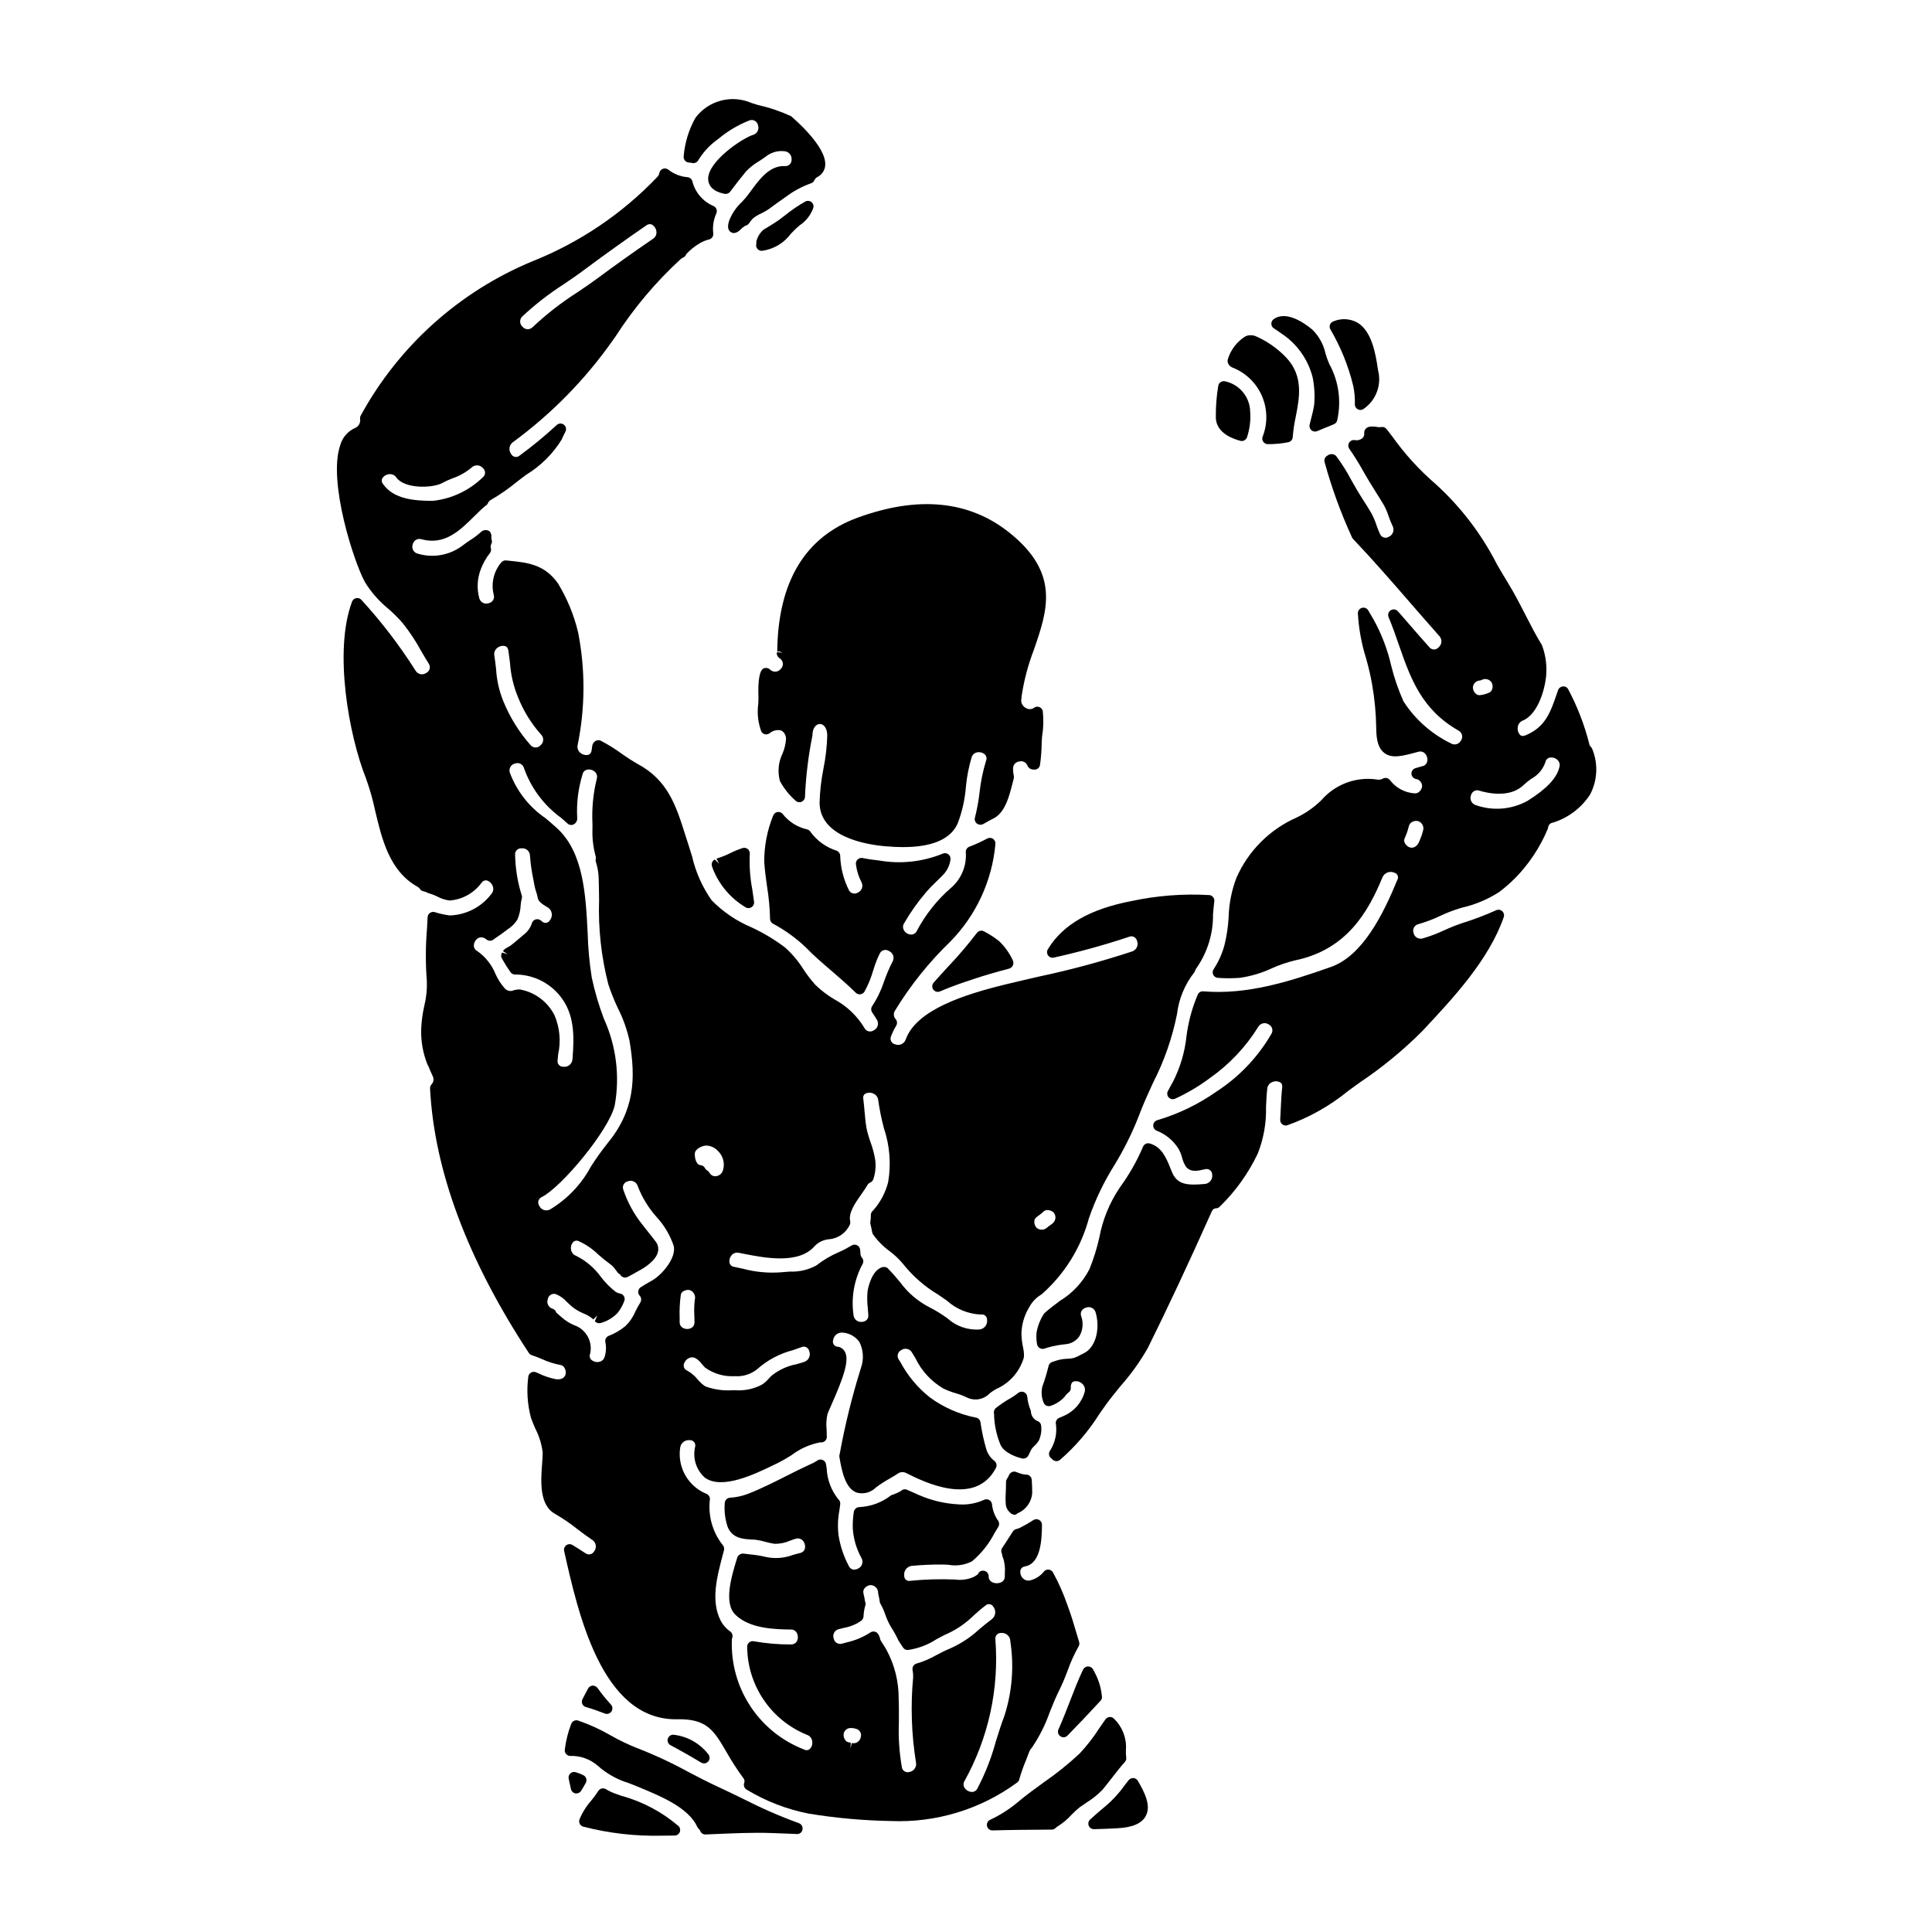
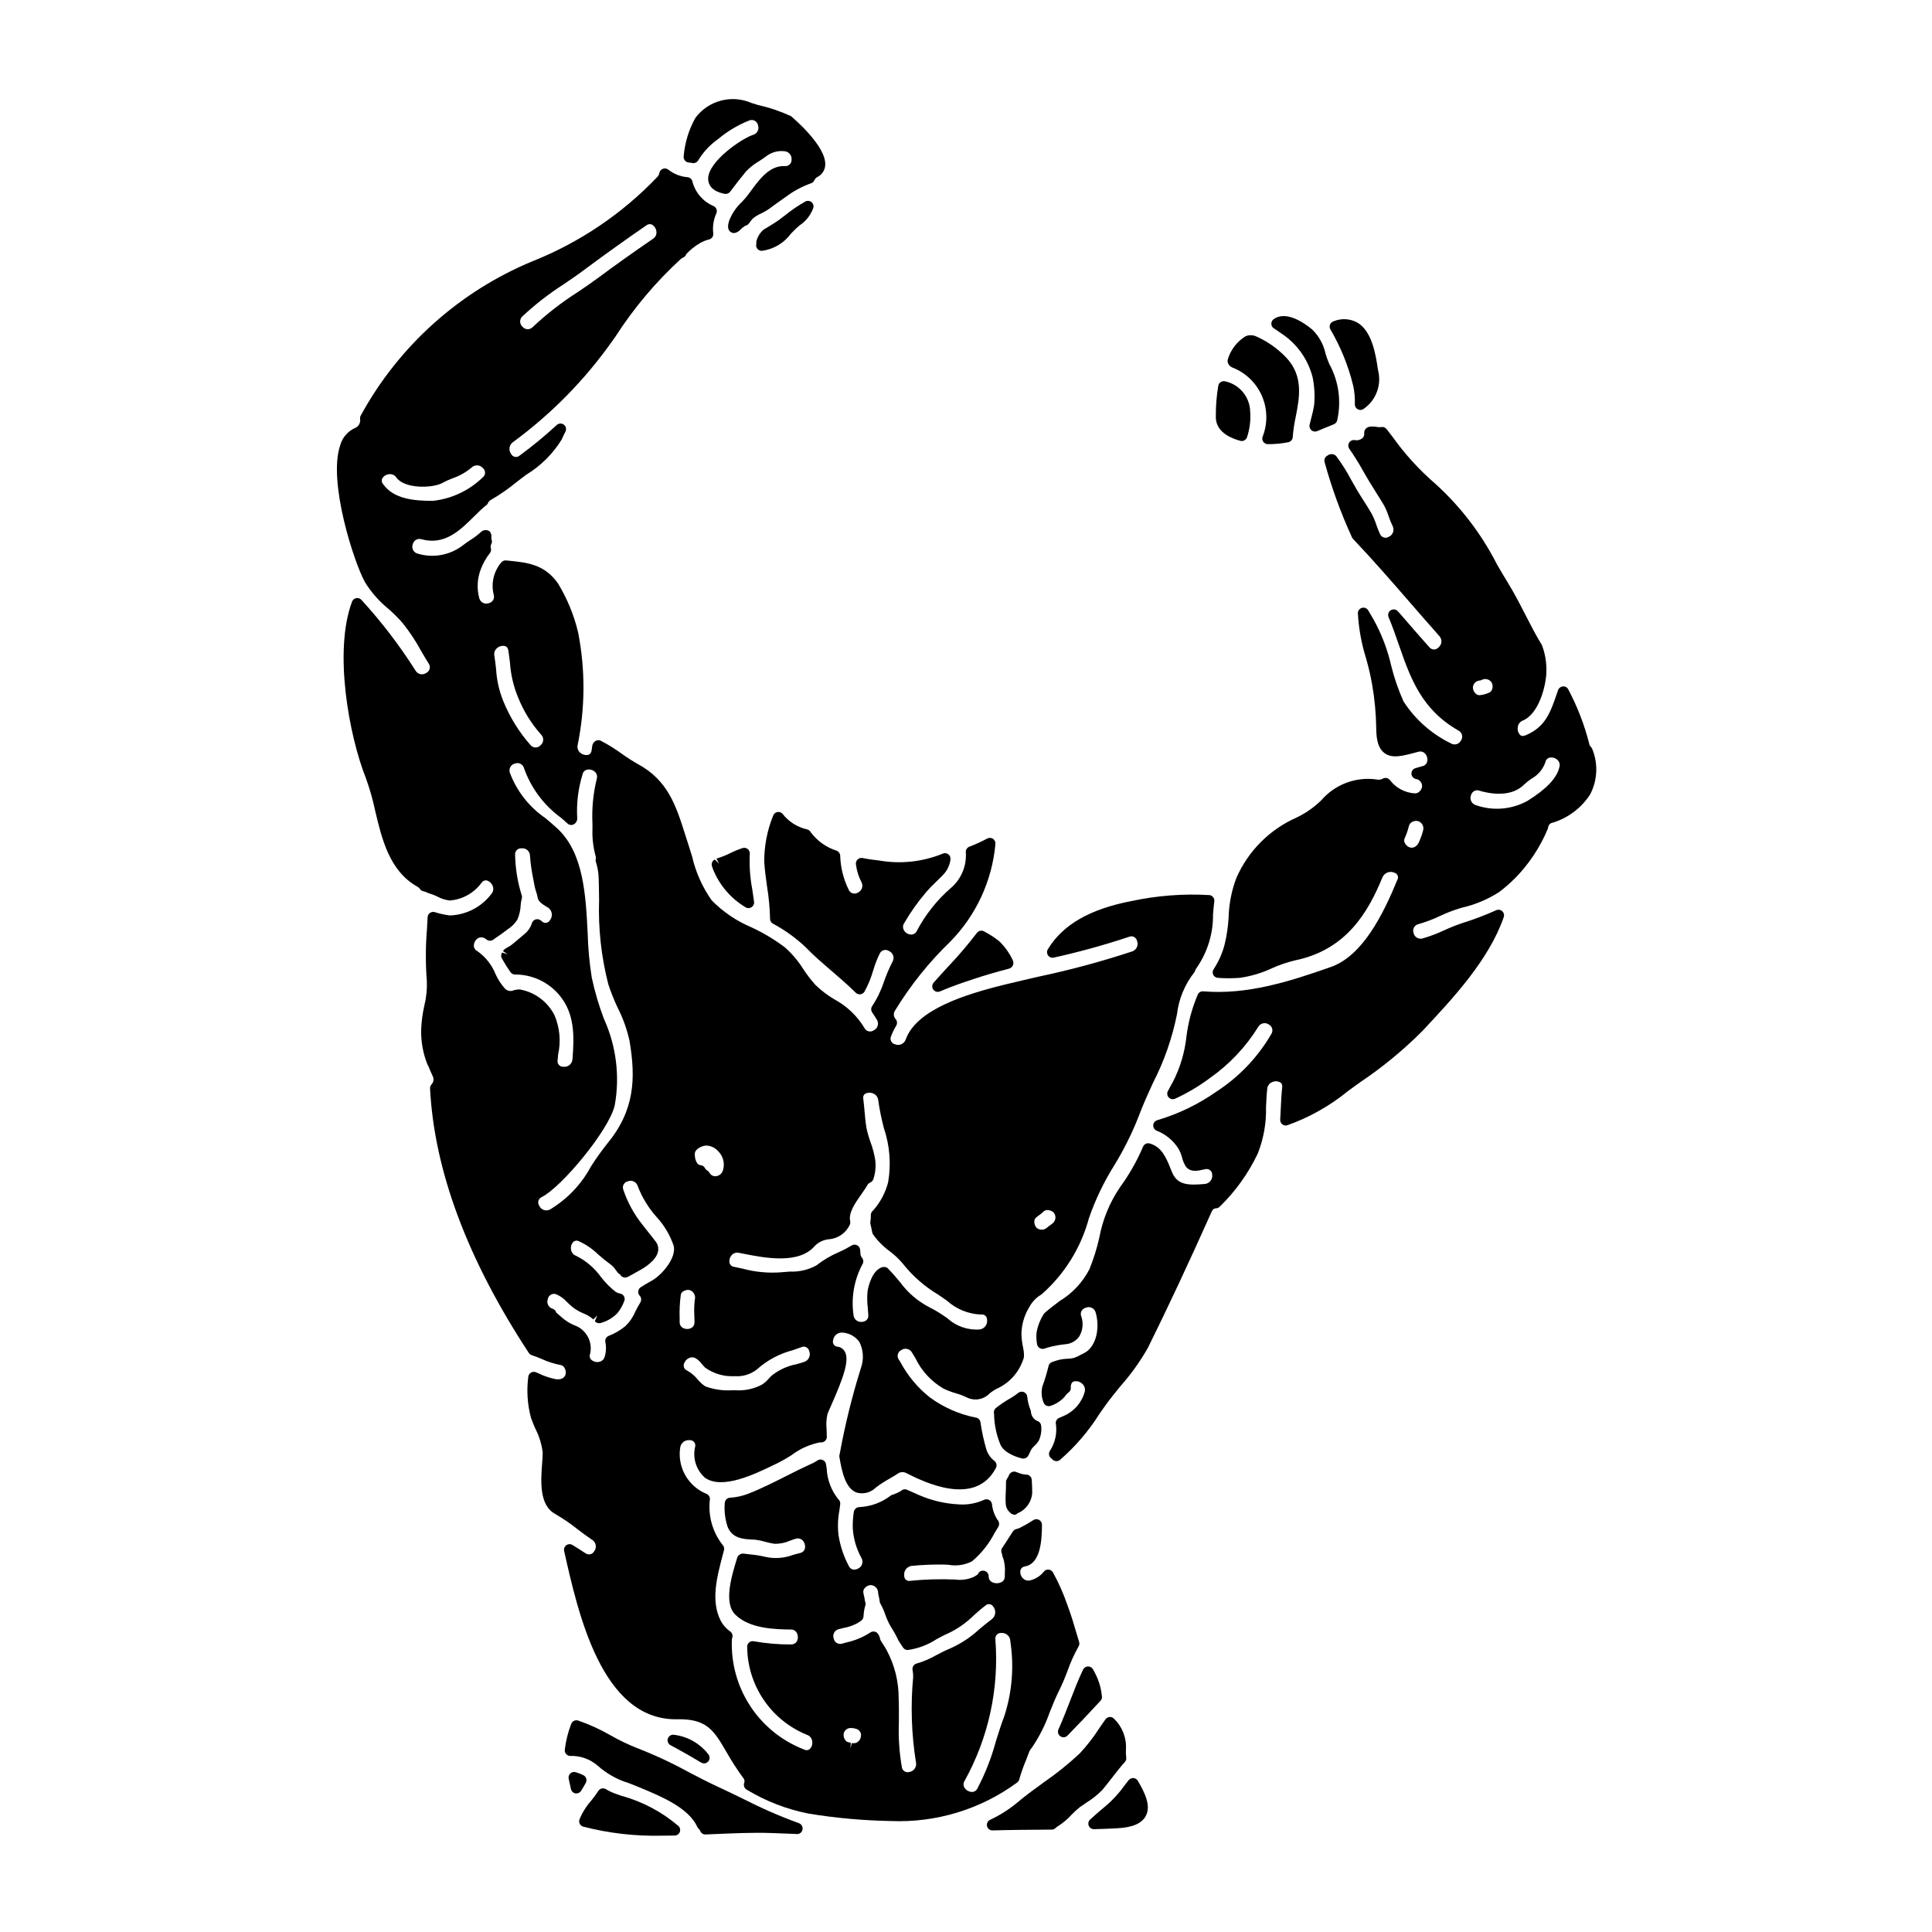
<svg xmlns="http://www.w3.org/2000/svg" fill="#000000" width="800px" height="800px" version="1.1" viewBox="144 144 512 512">
  <g>
-     <path d="m349.98 316.68h0.699l0.703 0.27-1.496-0.105h0.004c-0.121 0.57 0.109 1.16 0.59 1.5 0.145 0.094 0.285 0.199 0.414 0.32 0.371 0.348 0.582 0.84 0.57 1.352-0.008 0.512-0.234 0.996-0.621 1.328-0.34 0.398-0.828 0.633-1.352 0.652-0.523 0.023-1.031-0.176-1.402-0.539-0.449-0.441-1.113-0.57-1.695-0.332-1.094 0.477-1.574 3.094-1.395 7.777 0 0.395 0 0.957-0.047 1.609-0.352 2.484-0.07 5.016 0.812 7.359 0.219 0.395 0.605 0.664 1.051 0.734 0.445 0.066 0.898-0.066 1.23-0.371 0.691-0.543 1.559-0.809 2.434-0.75 1.062 0.023 1.781 1.18 1.836 2.231h-0.004c-0.082 1.379-0.398 2.731-0.941 4.004-1.098 2.25-1.34 4.824-0.688 7.246 1.051 1.965 2.449 3.727 4.125 5.195 0.418 0.418 1.047 0.547 1.598 0.324 0.547-0.223 0.91-0.75 0.922-1.34 0.23-5.434 0.891-10.844 1.969-16.176 0-4.137 3.938-4.152 3.938 0h-0.004c-0.09 2.945-0.426 5.875-1.012 8.758-0.59 2.949-0.934 5.941-1.02 8.945 0 9.055 12.137 11.129 17.367 11.59 1.668 0.152 3.242 0.227 4.723 0.227 7.809 0 12.695-2.117 14.531-6.32h-0.004c1.172-3.09 1.898-6.332 2.156-9.629 0.242-2.652 0.754-5.273 1.516-7.824 0.191-0.688 0.758-1.207 1.457-1.336 0.781-0.16 1.594 0.082 2.152 0.648 0.367 0.441 0.453 1.055 0.215 1.574-0.844 2.777-1.422 5.625-1.734 8.508-0.258 2.231-0.664 4.441-1.223 6.621-0.145 0.578 0.082 1.188 0.566 1.539 0.504 0.355 1.172 0.387 1.707 0.078 0.852-0.492 1.691-0.984 2.453-1.34 3.238-1.473 4.379-5.996 5.211-9.297l0.363-1.387h-0.004c0.059-0.219 0.066-0.449 0.027-0.672-0.148-0.656-0.219-1.328-0.211-2 0-0.984 0.758-1.801 1.738-1.875 0.871-0.191 1.75 0.273 2.078 1.102 0.254 0.645 0.883 1.062 1.574 1.055 0.395 0.082 0.805 0 1.133-0.23 0.332-0.227 0.555-0.578 0.621-0.973 0.262-1.848 0.41-3.703 0.441-5.566 0.023-0.668 0.043-1.262 0.105-1.969h0.004c0.371-2.238 0.434-4.512 0.184-6.766-0.113-0.512-0.488-0.922-0.984-1.082-0.496-0.164-1.039-0.051-1.434 0.293-0.645 0.398-1.461 0.383-2.094-0.035-0.801-0.426-1.273-1.285-1.203-2.188 0.051-0.164 0.082-0.332 0.086-0.504v-0.254c0.633-4.297 1.742-8.508 3.309-12.559 3.578-10.387 6.961-20.199-6.582-30.988-10.629-8.465-24.141-9.785-40.184-3.918-13.941 5.106-21.098 17.043-21.281 35.484z" />
    <path d="m324.17 607.84c1.781 0.98 3.684 2.078 5.641 3.262 0.23 0.141 0.492 0.215 0.762 0.215 0.574 0 1.102-0.332 1.344-0.852 0.242-0.52 0.16-1.137-0.215-1.574-2.223-2.875-5.508-4.734-9.117-5.156-0.715-0.094-1.391 0.34-1.602 1.027-0.215 0.684 0.098 1.426 0.738 1.75 0.547 0.281 1.082 0.574 1.594 0.859z" />
    <path d="m472.68 260.82c0.762 0.215 1.555-0.211 1.797-0.965 0.73-2.207 1.016-4.543 0.832-6.863-0.129-3.891-2.914-7.18-6.731-7.953-0.383-0.074-0.781 0.012-1.105 0.234-0.324 0.223-0.547 0.57-0.617 0.957-0.465 2.746-0.68 5.531-0.648 8.316 0 2.051 1.121 4.801 6.473 6.273z" />
    <path d="m404.78 390.82c-0.648-0.355-1.461-0.176-1.902 0.422-2.414 3.152-4.996 6.176-7.734 9.051-1.246 1.363-2.496 2.723-3.711 4.106-0.465 0.52-0.5 1.289-0.094 1.852 0.41 0.559 1.156 0.758 1.789 0.477 3.07-1.336 6.348-2.43 8.984-3.305 2.719-0.906 5.621-1.758 9.402-2.754l0.004-0.004c0.434-0.148 0.777-0.48 0.941-0.91 0.164-0.445 0.133-0.941-0.094-1.355-0.891-1.887-2.121-3.594-3.633-5.027-1.234-0.973-2.559-1.828-3.953-2.551z" />
    <path d="m502.6 246.17c0.355 1.621 0.508 3.281 0.453 4.941-0.02 0.59 0.312 1.137 0.848 1.387 0.535 0.254 1.168 0.16 1.609-0.23 3.219-2.305 4.684-6.356 3.68-10.184-0.555-3.805-1.492-10.184-5.418-12.562h-0.004c-1.965-1.105-4.332-1.234-6.41-0.355-0.414 0.148-0.742 0.469-0.895 0.883-0.152 0.41-0.113 0.871 0.109 1.25 2.723 4.637 4.754 9.645 6.027 14.871z" />
    <path d="m470.56 241.38c3.519 1.359 6.348 4.074 7.856 7.535 1.508 3.465 1.566 7.383 0.164 10.887-0.137 0.449-0.051 0.934 0.227 1.305 0.281 0.375 0.719 0.598 1.184 0.598 1.828 0.016 3.648-0.156 5.438-0.516 0.656-0.141 1.133-0.707 1.16-1.379 0.148-1.84 0.418-3.668 0.816-5.469 0.973-5 2.074-10.668-2.535-15.574-2.246-2.359-4.934-4.258-7.906-5.59-0.91-0.43-1.957-0.457-2.883-0.066-2.285 1.41-3.969 3.617-4.723 6.199-0.078 0.402-0.008 0.824 0.199 1.18 0.219 0.406 0.574 0.723 1.004 0.891z" />
-     <path d="m299.27 596.38c1.508 0.434 3.148 0.996 5.019 1.723h-0.004c0.172 0.07 0.352 0.102 0.535 0.102 0.586 0 1.117-0.344 1.352-0.879 0.238-0.535 0.137-1.16-0.262-1.59-1.281-1.395-2.469-2.867-3.562-4.41-0.312-0.398-0.793-0.629-1.297-0.621-0.512 0.031-0.973 0.332-1.211 0.785l-0.312 0.586c-0.395 0.723-0.789 1.473-1.18 2.238v0.004c-0.195 0.391-0.203 0.852-0.027 1.25 0.176 0.402 0.523 0.703 0.945 0.824z" />
    <path d="m326.65 187.08c0.289 0.02 0.582 0.062 0.863 0.133 0.59 0.094 1.18-0.172 1.496-0.68 1.254-2.074 2.891-3.887 4.832-5.34l0.582-0.434c2.457-2.047 5.227-3.688 8.203-4.856 0.457-0.172 0.973-0.133 1.402 0.105s0.734 0.652 0.832 1.133c0.195 0.508 0.176 1.07-0.059 1.562-0.234 0.488-0.66 0.859-1.18 1.023-2.898 0.867-12.184 7.152-11.949 11.809 0.062 1.375 0.879 3.148 4.363 3.832l0.004 0.004c0.555 0.102 1.121-0.117 1.465-0.57 1.395-1.867 2.848-3.731 4.293-5.481v0.004c0.988-1.008 2.106-1.875 3.324-2.582 0.715-0.469 1.414-0.93 2.012-1.387 1.355-1.016 3.043-1.473 4.723-1.281 0.566 0.035 1.094 0.301 1.457 0.734 0.359 0.434 0.527 1 0.461 1.562 0.012 0.457-0.172 0.898-0.508 1.211-0.332 0.316-0.781 0.473-1.238 0.434-4.137-0.234-6.93 3.723-9.055 6.621-0.512 0.691-0.988 1.34-1.422 1.852-0.277 0.316-0.582 0.645-0.902 0.988h0.004c-1.566 1.438-2.766 3.231-3.496 5.231-0.207 0.875-0.527 2.191 0.578 2.844v-0.004c0.238 0.145 0.512 0.223 0.789 0.227 0.664-0.09 1.273-0.426 1.711-0.938 0.328-0.324 0.688-0.621 1.066-0.883 0.145-0.09 0.297-0.164 0.461-0.215 0.305-0.102 0.566-0.301 0.746-0.562 0.301-0.438 0.629-0.848 0.891-1.152v-0.004c0.668-0.59 1.43-1.066 2.25-1.414 0.703-0.332 1.379-0.715 2.023-1.148l0.906-0.66c1-0.727 1.992-1.457 3.012-2.16l0.484-0.332c2.07-1.59 4.375-2.844 6.832-3.723 0.434-0.133 0.785-0.453 0.953-0.875 0.164-0.348 0.441-0.633 0.785-0.809 1.172-0.594 1.949-1.758 2.051-3.066 0.445-5.152-8.992-12.988-9.098-13.066h0.004c-2.793-1.281-5.715-2.266-8.711-2.938-0.836-0.254-1.445-0.445-1.629-0.508l-0.121-0.039c-5.273-2.285-11.43-0.645-14.859 3.969-1.738 3.121-2.793 6.574-3.094 10.133-0.062 0.426 0.066 0.859 0.348 1.18 0.277 0.328 0.684 0.516 1.113 0.516z" />
    <path d="m355.7 627.16c-5.062-1.852-10.008-4.012-14.809-6.469-2.191-1.07-4.465-2.172-6.883-3.293-2.555-1.18-5.066-2.5-7.578-3.805v-0.004c-4.414-2.418-8.984-4.547-13.68-6.363-2.367-0.941-4.664-2.043-6.879-3.305-2.758-1.598-5.668-2.926-8.68-3.969-0.75-0.219-1.539 0.172-1.816 0.898-0.852 2.211-1.422 4.516-1.703 6.867-0.039 0.398 0.086 0.797 0.344 1.105 0.262 0.305 0.641 0.492 1.039 0.516 2.66-0.098 5.258 0.809 7.281 2.535 2.371 2.129 5.18 3.719 8.23 4.648 0.812 0.309 1.629 0.621 2.453 0.969l1.082 0.453c5.231 2.184 12.395 5.18 14.68 10.18v-0.004c0.094 0.223 0.238 0.418 0.422 0.574 0.156 0.137 0.273 0.309 0.348 0.5 0.215 0.578 0.766 0.961 1.379 0.961h0.066l1.434-0.062c5.644-0.246 10.992-0.488 15.895-0.324 1.504 0.039 3.012 0.102 4.523 0.168l2.316 0.098v0.004c0.738 0.055 1.398-0.473 1.512-1.203 0.133-0.723-0.281-1.438-0.977-1.676z" />
    <path d="m345.88 210.48c3.094-0.398 5.887-2.047 7.731-4.562 0.457-0.477 0.906-0.945 1.371-1.387 0.289-0.266 0.621-0.547 0.977-0.844l-0.004 0.004c1.699-1.133 2.973-2.793 3.621-4.727 0.105-0.555-0.121-1.117-0.574-1.453-0.457-0.336-1.062-0.383-1.562-0.121-1.91 1.082-3.727 2.32-5.43 3.703-0.559 0.43-1.105 0.848-1.613 1.215-1.25 0.875-2.504 1.633-4.055 2.559-0.926 0.809-1.586 1.883-1.891 3.074-0.031 0.203-0.031 0.406 0 0.609-0.145 0.449-0.066 0.941 0.211 1.32 0.277 0.383 0.723 0.609 1.195 0.609z" />
    <path d="m333.42 371.77c-0.641 0.32-0.957 1.051-0.754 1.734 0.062 0.234 0.137 0.461 0.227 0.688 1.668 4.262 4.699 7.852 8.621 10.207 0.246 0.172 0.539 0.262 0.836 0.262 0.277 0 0.551-0.074 0.789-0.215 0.492-0.305 0.766-0.867 0.695-1.441-0.137-1.082-0.301-2.164-0.461-3.242v-0.004c-0.598-3.117-0.824-6.297-0.672-9.473 0.039-0.488-0.16-0.969-0.539-1.277-0.383-0.312-0.895-0.41-1.363-0.266-1.137 0.375-2.246 0.828-3.316 1.363-1.031 0.516-2.106 0.949-3.207 1.289-0.137 0.039-0.27 0.102-0.391 0.184l0.676 1.301z" />
    <path d="m299.24 616.48c0.195-0.359 0.234-0.777 0.109-1.164-0.125-0.387-0.406-0.707-0.773-0.879-0.648-0.32-1.328-0.582-2.023-0.789-0.504-0.145-1.047-0.012-1.43 0.355-0.379 0.363-0.535 0.902-0.41 1.414 0.207 0.848 0.395 1.75 0.586 2.656 0.109 0.594 0.566 1.059 1.156 1.18 0.098 0.016 0.195 0.027 0.293 0.027 0.492 0 0.953-0.25 1.227-0.66 0.43-0.656 0.844-1.383 1.266-2.141z" />
    <path d="m308.68 619.91-1.668-0.594c-0.859-0.309-1.684-0.707-2.461-1.18-0.695-0.41-1.586-0.184-2.004 0.504-0.562 0.867-1.176 1.703-1.836 2.504-1.324 1.488-2.387 3.191-3.148 5.035-0.129 0.383-0.098 0.801 0.086 1.156 0.188 0.359 0.508 0.625 0.895 0.738 6.828 1.766 13.871 2.574 20.922 2.398 1.156 0 2.266-0.012 3.336-0.031 0.578-0.008 1.098-0.355 1.328-0.883 0.234-0.531 0.133-1.145-0.254-1.574-4.398-3.789-9.59-6.551-15.195-8.074z" />
    <path d="m483.49 232.32c4.172 2.703 7.168 6.887 8.379 11.707 0.484 2.402 0.617 4.867 0.395 7.309-0.18 1.102-0.418 2.195-0.719 3.273-0.172 0.66-0.344 1.32-0.488 1.969-0.117 0.535 0.07 1.094 0.488 1.445 0.422 0.355 1.004 0.445 1.512 0.238l1.891-0.789c0.84-0.348 1.68-0.695 2.535-1.039l-0.004 0.004c0.465-0.188 0.801-0.594 0.898-1.082 1.133-5.051 0.391-10.34-2.094-14.879-0.395-0.895-0.73-1.816-1-2.754-0.52-2.43-1.742-4.648-3.516-6.383-1.969-1.633-6.852-5.176-10.234-2.754-0.395 0.281-0.629 0.746-0.617 1.234s0.266 0.941 0.676 1.207c0.719 0.453 1.383 0.898 1.898 1.293z" />
    <path d="m424.5 602.31c-0.293 0.652-0.078 1.418 0.512 1.824 0.59 0.402 1.383 0.328 1.887-0.184 2.918-2.977 5.801-6.043 8.75-9.227v0.004c0.234-0.254 0.375-0.578 0.391-0.922-0.176-2.273-0.82-4.484-1.887-6.496-0.16-0.332-0.34-0.66-0.539-0.973-0.277-0.469-0.793-0.742-1.336-0.707-0.543 0.027-1.027 0.352-1.258 0.844-1.332 2.789-2.465 5.738-3.562 8.594-0.953 2.414-1.875 4.859-2.957 7.242z" />
    <path d="m438.74 615.07c1.086-1.41 2.18-2.824 3.352-4.113 0.301-0.332 0.438-0.781 0.367-1.223-0.09-0.676-0.113-1.355-0.074-2.031 0.215-3.043-0.918-6.031-3.102-8.16-0.289-0.352-0.727-0.543-1.184-0.52-0.453 0.02-0.875 0.246-1.141 0.617-0.539 0.758-1.07 1.531-1.602 2.301v0.004c-1.531 2.394-3.277 4.644-5.215 6.731-2.984 2.789-6.172 5.352-9.535 7.664-2.312 1.68-4.723 3.418-6.844 5.219l-0.004 0.004c-2.238 1.879-4.715 3.461-7.367 4.703-0.629 0.289-0.969 0.98-0.82 1.656 0.152 0.676 0.75 1.156 1.441 1.156h0.043c5.117-0.148 10.262-0.18 15.656-0.211h0.004c0.383 0 0.754-0.152 1.027-0.426 0.145-0.152 0.312-0.285 0.496-0.395 1.383-0.863 2.641-1.914 3.734-3.121 0.672-0.699 1.387-1.359 2.141-1.969 0.539-0.395 1.133-0.789 1.734-1.199 1.586-0.965 3.043-2.129 4.332-3.465 0.859-1.031 1.707-2.133 2.559-3.223z" />
    <path d="m412.1 545.19c0.242 0.137 0.512 0.219 0.789 0.238 0.281-0.004 0.547-0.141 0.719-0.367 2.242-0.898 3.773-3.004 3.938-5.414 0-1.211-0.031-2.363-0.121-3.504h-0.004c-0.059-0.746-0.668-1.332-1.418-1.355-0.656-0.027-1.301-0.16-1.914-0.395l-0.363-0.141-0.484-0.184v-0.004c-0.715-0.23-1.488 0.105-1.805 0.789-0.16 0.363-0.352 0.715-0.566 1.051-0.172 0.246-0.266 0.539-0.266 0.836 0 1.18-0.035 2.098-0.07 2.883-0.078 1.078-0.07 2.16 0.023 3.238 0.125 0.781 0.527 1.492 1.129 2.004 0.121 0.125 0.262 0.234 0.414 0.324z" />
    <path d="m419.32 525.71 0.027-0.059c0.523-1.18 0.723-2.477 0.574-3.758-0.031-0.598-0.418-1.117-0.98-1.316-0.328-0.109-0.625-0.301-0.859-0.555-0.332-0.32-0.582-0.719-0.73-1.156-0.055-0.199-0.098-0.355-0.125-0.469 0.02-0.238-0.02-0.477-0.113-0.699-0.473-1.141-0.77-2.352-0.879-3.582-0.062-0.527-0.398-0.984-0.891-1.191-0.488-0.207-1.051-0.137-1.473 0.188-0.773 0.621-1.605 1.176-2.477 1.652-1.195 0.695-2.34 1.477-3.426 2.332-0.477 0.371-0.688 0.992-0.535 1.574 0.043 2.742 0.594 5.449 1.617 7.992 0.789 2.188 4.035 3.449 5.828 3.844 0.652 0.137 1.316-0.176 1.633-0.762 0.137-0.262 0.266-0.531 0.395-0.789h-0.004c0.148-0.344 0.316-0.68 0.508-1.004 0.203-0.277 0.438-0.531 0.699-0.754 0.477-0.434 0.883-0.934 1.211-1.488z" />
    <path d="m565.95 342.47c-0.078-0.215-0.207-0.406-0.375-0.562-0.262-0.25-0.418-0.59-0.449-0.953-1.266-4.945-3.117-9.723-5.508-14.23-0.254-0.547-0.824-0.871-1.422-0.812-0.594 0.043-1.105 0.434-1.297 0.996l-0.219 0.648c-1.812 5.293-3.121 9.121-8.41 11.316-0.84 0.348-1.227 0.047-1.359-0.051-0.562-0.539-0.82-1.32-0.691-2.09 0.074-0.801 0.598-1.492 1.348-1.781 4.359-1.801 6.242-9.551 6.242-13.102v-0.004c0.055-2.348-0.348-4.684-1.18-6.883-1.637-2.676-2.984-5.301-4.41-8.082-1.426-2.777-2.875-5.602-4.633-8.477-0.984-1.613-1.969-3.25-2.906-4.883h0.004c-4.066-7.981-9.547-15.16-16.168-21.191-4.356-3.738-8.234-7.996-11.559-12.676l-1.496-1.938c-0.34-0.438-0.898-0.648-1.441-0.543-0.301 0.062-0.609 0.062-0.91 0-0.715-0.141-1.445-0.172-2.168-0.086-0.359 0.066-0.688 0.234-0.949 0.484-0.34 0.316-0.512 0.777-0.461 1.238 0.07 0.492-0.113 0.984-0.484 1.309-0.543 0.465-1.266 0.656-1.969 0.527-0.594-0.121-1.203 0.133-1.531 0.645-0.332 0.512-0.312 1.176 0.047 1.664 1.316 1.898 2.535 3.856 3.652 5.875 0.566 0.977 1.121 1.969 1.695 2.891 0.574 0.922 1.18 1.902 1.762 2.844 0.699 1.105 1.398 2.211 2.059 3.34l0.004-0.004c0.488 0.906 0.891 1.855 1.203 2.836 0.312 0.918 0.676 1.816 1.094 2.691 0.258 0.508 0.293 1.098 0.102 1.633-0.191 0.535-0.598 0.965-1.117 1.191-0.391 0.258-0.867 0.328-1.312 0.195-0.445-0.129-0.809-0.449-0.996-0.875-0.359-0.758-0.672-1.539-0.938-2.336-0.371-1.16-0.859-2.285-1.449-3.352-0.648-1.105-1.336-2.188-2.023-3.266-0.617-0.969-1.23-1.934-1.805-2.91-0.461-0.789-0.918-1.574-1.375-2.406v0.004c-1.184-2.262-2.547-4.426-4.074-6.473-0.293-0.297-0.688-0.469-1.105-0.48-0.434-0.023-0.863 0.117-1.203 0.395-0.617 0.316-0.93 1.02-0.75 1.688 1.879 6.836 4.309 13.512 7.262 19.961 0.066 0.152 0.164 0.297 0.281 0.418 5.277 5.566 10.371 11.414 15.297 17.094 2.523 2.902 5.047 5.801 7.606 8.684l-0.004-0.004c0.383 0.43 0.566 1 0.516 1.57-0.051 0.57-0.336 1.098-0.789 1.449-0.312 0.344-0.762 0.527-1.223 0.512-0.461-0.02-0.895-0.242-1.18-0.605-2.277-2.551-4.516-5.117-6.75-7.711l-1.574-1.797c-0.477-0.547-1.273-0.664-1.891-0.285-0.613 0.383-0.859 1.152-0.586 1.82 1.047 2.508 1.914 5 2.754 7.43 3.059 8.762 5.945 17.031 15.809 22.66 0.453 0.242 0.777 0.664 0.895 1.164 0.121 0.496 0.023 1.02-0.266 1.441-0.23 0.469-0.648 0.82-1.148 0.969-0.5 0.152-1.039 0.086-1.492-0.184-5.137-2.492-9.492-6.344-12.594-11.141-1.379-3.074-2.477-6.269-3.281-9.543-0.977-4.277-2.559-8.395-4.695-12.227-0.332-0.547-0.652-1.109-0.969-1.66l-0.395-0.672v-0.004c-0.336-0.582-1.02-0.863-1.668-0.688-0.648 0.176-1.094 0.77-1.086 1.441 0.227 4.07 0.961 8.102 2.188 11.992 0.66 2.309 1.199 4.648 1.613 7.012 0.648 3.727 1 7.496 1.059 11.277 0 3.543 0.66 5.602 2.148 6.738 2.023 1.551 4.797 0.812 8.316-0.129l0.664-0.176h0.004c0.629-0.207 1.32-0.039 1.781 0.438 0.562 0.582 0.785 1.414 0.59 2.203-0.176 0.613-0.691 1.074-1.32 1.18l-0.578 0.16c-0.422 0.117-0.828 0.23-1.223 0.359h-0.004c-0.645 0.199-1.07 0.805-1.039 1.477s0.516 1.238 1.172 1.375c0.926 0.137 1.621 0.914 1.652 1.848-0.02 0.559-0.262 1.086-0.672 1.465-0.316 0.328-0.758 0.512-1.215 0.508-2.621-0.137-5.047-1.422-6.633-3.516-0.449-0.578-1.25-0.746-1.895-0.391-0.426 0.25-0.93 0.34-1.418 0.254-5.562-0.863-11.176 1.195-14.859 5.453-1.906 1.867-4.106 3.414-6.508 4.578-7.148 3.133-12.855 8.836-15.996 15.98-1.273 3.32-1.973 6.832-2.074 10.387-0.133 2.535-0.508 5.051-1.121 7.516-0.613 2.254-1.578 4.398-2.863 6.348-0.293 0.438-0.328 1-0.094 1.469 0.234 0.473 0.703 0.781 1.23 0.812 1.922 0.141 3.852 0.141 5.773 0 2.957-0.422 5.84-1.277 8.547-2.543 1.977-0.887 4.031-1.586 6.137-2.094 13.594-2.801 19.34-12.727 23.168-22.043 0.258-0.578 0.738-1.027 1.328-1.25 0.594-0.219 1.25-0.195 1.82 0.07 0.387 0.102 0.707 0.375 0.859 0.746 0.156 0.367 0.129 0.789-0.07 1.133-3.785 9.203-9.211 20.141-17.633 23.102-11.227 3.961-22.297 7.41-33.793 6.449l-0.004 0.004c-0.609-0.062-1.191 0.266-1.453 0.82-1.52 3.562-2.535 7.32-3.016 11.164-0.445 4.141-1.637 8.164-3.516 11.883-0.355 0.594-0.676 1.207-1 1.824l-0.395 0.719c-0.305 0.559-0.215 1.246 0.219 1.711 0.438 0.461 1.117 0.594 1.695 0.328 3.273-1.504 6.383-3.352 9.27-5.512 5.137-3.617 9.488-8.238 12.793-13.582 0.277-0.457 0.73-0.773 1.254-0.883 0.52-0.109 1.062 0.004 1.5 0.312 0.441 0.223 0.77 0.625 0.898 1.102 0.129 0.48 0.051 0.992-0.219 1.406-3.555 6.129-8.5 11.332-14.434 15.199-4.797 3.383-10.117 5.965-15.742 7.644-0.621 0.152-1.074 0.691-1.121 1.328-0.043 0.641 0.328 1.234 0.922 1.473 2.394 0.934 4.422 2.617 5.781 4.797 0.41 0.719 0.723 1.492 0.926 2.293 0.191 0.762 0.484 1.496 0.875 2.18 1.121 1.875 3.398 1.348 4.617 1.059 0.27-0.07 0.547-0.125 0.824-0.164 0.418-0.059 0.848 0.066 1.168 0.344 0.32 0.277 0.508 0.684 0.508 1.109 0.09 0.59-0.066 1.188-0.434 1.66-0.363 0.473-0.906 0.773-1.5 0.832-4.199 0.363-7.051 0.363-8.543-2.754-0.219-0.469-0.426-0.988-0.641-1.527-1.004-2.492-2.246-5.59-5.461-6.453h0.004c-0.703-0.188-1.434 0.16-1.734 0.82-1.629 3.844-3.699 7.481-6.168 10.844-2.715 4.019-4.57 8.559-5.445 13.328-0.641 2.832-1.508 5.606-2.594 8.297-1.785 3.477-4.496 6.387-7.832 8.418-1.375 1.023-2.754 2.059-4.078 3.234v0.004c-0.148 0.176-0.281 0.363-0.395 0.566-0.234 0.395-0.469 0.812-0.57 1.039-0.535 1.09-0.918 2.25-1.141 3.441-0.113 1.074-0.074 2.156 0.117 3.219 0.082 0.438 0.352 0.816 0.734 1.035 0.395 0.223 0.863 0.262 1.285 0.109 0.273-0.098 0.547-0.199 0.859-0.285 1.543-0.43 3.125-0.723 4.723-0.871 1.461-0.125 2.785-0.898 3.617-2.106 0.941-1.629 1.117-3.59 0.473-5.356-0.172-0.473-0.121-0.992 0.137-1.426 0.285-0.402 0.703-0.691 1.18-0.816 0.5-0.191 1.055-0.16 1.531 0.078 0.48 0.238 0.832 0.668 0.98 1.18 1.18 3.938 0.293 9.184-3.148 10.859l-0.789 0.395c-0.609 0.348-1.258 0.637-1.926 0.859-0.527 0.117-1.062 0.18-1.602 0.188-0.695 0.016-1.387 0.098-2.062 0.25-0.594 0.137-1.18 0.328-1.969 0.602-0.477 0.16-0.84 0.551-0.965 1.039-0.441 1.844-0.988 3.656-1.637 5.438-0.355 1.426-0.25 2.922 0.309 4.281 0.277 0.742 1.094 1.133 1.848 0.879 1.395-0.457 2.652-1.258 3.66-2.324 0.301-0.461 0.668-0.875 1.094-1.223 0.504-0.352 0.734-0.98 0.578-1.574 0-0.066 0.043-0.141 0.066-0.227 0.117-0.871 0.559-1.051 0.703-1.109h0.004c0.746-0.199 1.543-0.027 2.141 0.469 0.66 0.48 0.984 1.297 0.848 2.102-0.73 2.867-2.727 5.246-5.422 6.465-0.43 0.199-0.891 0.395-1.379 0.602-0.555 0.23-0.914 0.773-0.91 1.375 0.414 2.519-0.113 5.102-1.48 7.254-0.254 0.32-0.359 0.734-0.301 1.137 0.062 0.402 0.289 0.762 0.625 0.992 0.109 0.082 0.211 0.176 0.297 0.277 0.277 0.277 0.656 0.434 1.047 0.434 0.336 0 0.664-0.117 0.926-0.328 4.062-3.523 7.582-7.625 10.445-12.176l1.688-2.402c1.113-1.547 2.508-3.25 3.938-5.019v0.004c2.754-3.106 5.176-6.492 7.227-10.098 5.356-10.824 10.879-22.613 16.887-36.062 0.395-0.895 0.965-0.91 1.148-0.918 0.371-0.008 0.723-0.16 0.988-0.418 4.152-4.043 7.562-8.789 10.066-14.02 1.574-3.941 2.328-8.156 2.219-12.398 0.074-1.617 0.141-3.238 0.324-4.84h-0.004c0.062-0.785 0.566-1.469 1.297-1.766 0.711-0.336 1.539-0.293 2.215 0.105 0.137 0.098 0.551 0.395 0.445 1.34-0.195 1.801-0.281 3.644-0.363 5.492-0.043 0.996-0.09 1.996-0.152 2.988v-0.004c-0.035 0.469 0.16 0.926 0.523 1.227 0.359 0.301 0.84 0.414 1.293 0.305 5.891-2.086 11.375-5.18 16.211-9.137l3.019-2.188v-0.004c5.934-3.969 11.469-8.512 16.52-13.562l0.477-0.508c7.699-8.227 17.277-18.461 21.195-29.789l-0.004 0.004c0.195-0.562 0.035-1.184-0.406-1.578-0.441-0.398-1.074-0.492-1.609-0.242-2.93 1.316-5.934 2.453-8.996 3.406-1.637 0.555-3.242 1.195-4.812 1.918-1.852 0.875-3.766 1.594-5.731 2.16-0.508 0.125-1.043 0.039-1.488-0.238-0.441-0.277-0.75-0.723-0.855-1.234-0.168-0.477-0.125-0.996 0.113-1.441 0.238-0.441 0.656-0.762 1.145-0.879 2-0.578 3.953-1.316 5.836-2.211 1.57-0.742 3.188-1.375 4.84-1.902l0.938-0.277v0.004c3.477-0.801 6.793-2.195 9.797-4.121 1.227-0.922 2.398-1.914 3.504-2.977 0.18-0.215 0.387-0.406 0.609-0.574 3.731-3.777 6.703-8.234 8.758-13.129 0.055-0.125 0.094-0.258 0.113-0.391 0.055-0.699 0.598-1.262 1.297-1.344 4.051-1.258 7.531-3.894 9.84-7.453 1.965-3.746 2.168-8.168 0.559-12.078zm-26.488-15.914c-0.105 0.402-0.363 0.742-0.719 0.953-0.82 0.395-1.703 0.637-2.609 0.719-0.383 0.012-0.758-0.133-1.039-0.395-0.453-0.402-0.727-0.969-0.762-1.574 0.008-0.914 0.652-1.695 1.547-1.879 0.141 0 0.285-0.02 0.422-0.059 0.105-0.023 0.211-0.059 0.309-0.102 0.934-0.535 2.125-0.242 2.699 0.664 0.27 0.516 0.324 1.117 0.152 1.672zm17.801 20.688c-0.625 2.883-3.367 5.809-8.387 8.945v0.004c-4.223 2.363-9.262 2.785-13.816 1.156-0.516-0.164-0.938-0.535-1.172-1.02-0.234-0.488-0.262-1.051-0.066-1.555 0.172-0.746 0.809-1.289 1.574-1.348 0.219 0.004 0.438 0.043 0.648 0.109 1.844 0.566 8.121 2.129 11.809-1.574 0.617-0.574 1.273-1.102 1.969-1.574 1.727-0.938 3.043-2.481 3.699-4.332 0.07-0.574 0.465-1.059 1.016-1.242 0.777-0.199 1.598 0.012 2.188 0.555 0.527 0.473 0.738 1.203 0.539 1.887zm-40.969 20.168c-0.191-0.34-0.227-0.746-0.098-1.113l0.203-0.508c0.414-0.934 0.742-1.906 0.973-2.902 0.117-0.43 0.398-0.797 0.785-1.02 0.348-0.211 0.746-0.324 1.156-0.328 0.164 0 0.328 0.023 0.488 0.066 1.047 0.328 1.641 1.434 1.332 2.488-0.195 0.797-0.457 1.574-0.785 2.328l-0.238 0.605c-0.199 0.469-0.965 1.969-2.508 1.547h-0.004c-0.57-0.203-1.039-0.621-1.305-1.164z" />
    <path d="m444.36 615.2c-0.477-0.012-0.938 0.195-1.254 0.555l-1.074 1.383c-1.461 2.062-3.18 3.934-5.117 5.559l-0.031 0.023c-1.309 1.062-2.644 2.246-3.984 3.469v-0.004c-0.449 0.41-0.602 1.055-0.379 1.625 0.219 0.566 0.762 0.941 1.371 0.941h0.043c2.055-0.059 4.074-0.121 6.078-0.238 4.059-0.195 6.551-1.258 7.621-3.25 1.438-2.652-0.164-6.059-2.106-9.34-0.25-0.418-0.684-0.688-1.168-0.723z" />
    <path d="m414.1 615.61c0.48-1.707 1.066-3.383 1.754-5.019 0.328-0.828 0.652-1.652 0.957-2.484 0.141-0.348 0.355-0.66 0.625-0.918 2.008-2.949 3.617-6.148 4.789-9.52 0.789-1.969 1.523-3.805 2.391-5.512l-0.004 0.004c0.863-1.758 1.629-3.559 2.305-5.394 0.781-2.227 1.758-4.383 2.918-6.438 0.211-0.355 0.266-0.785 0.148-1.184l-0.789-2.625c-0.645-2.184-1.289-4.371-2.094-6.539l-0.262-0.734c-1.023-2.953-2.293-5.82-3.797-8.559-0.238-0.406-0.652-0.672-1.121-0.719-0.469-0.066-0.941 0.117-1.242 0.484-0.941 1.188-2.254 2.027-3.727 2.383-0.73 0.152-1.484-0.105-1.965-0.676-0.527-0.59-0.723-1.406-0.512-2.168 0.195-0.5 0.664-0.84 1.203-0.875 4.254-0.824 4.387-7.414 4.453-10.578v-0.422c0.016-0.551-0.277-1.062-0.762-1.332-0.48-0.266-1.074-0.242-1.531 0.066-1.141 0.746-2.324 1.422-3.543 2.035-0.297 0.148-0.609 0.258-0.938 0.324-0.379 0.086-0.711 0.312-0.926 0.641l-1.027 1.594c-0.602 0.93-1.18 1.855-1.805 2.754h-0.004c-0.258 0.391-0.316 0.879-0.156 1.32 0.078 0.199 0.133 0.41 0.16 0.625 0.016 0.156 0.055 0.305 0.117 0.449 0.051 0.168 0.141 0.43 0.277 0.789v-0.004c0.066 0.227 0.113 0.461 0.141 0.695l0.082 0.496c0.113 0.707 0.141 1.426 0.086 2.141l-0.023 1.035c0.039 0.617-0.277 1.207-0.82 1.508-0.812 0.434-1.793 0.434-2.606 0-0.551-0.305-0.879-0.898-0.844-1.523 0-0.781-0.605-1.426-1.383-1.473-0.656-0.07-1.27 0.328-1.469 0.953-0.363 0.258-0.738 0.496-1.129 0.711-1.562 0.676-3.281 0.91-4.965 0.672-3.938-0.164-7.887-0.055-11.809 0.336-0.395 0.105-0.816 0.016-1.133-0.238-0.32-0.254-0.5-0.645-0.484-1.051-0.102-0.613 0.047-1.238 0.41-1.738 0.367-0.5 0.918-0.836 1.531-0.926 2.785-0.266 5.582-0.383 8.379-0.352 0.395 0 0.879 0.031 1.387 0.062 2.129 0.395 4.328 0.07 6.254-0.918 2.461-2.074 4.488-4.613 5.961-7.477 0.348-0.574 0.688-1.145 1.035-1.699v-0.004c0.328-0.629 0.207-1.395-0.293-1.895-0.793-1.238-1.277-2.648-1.414-4.109-0.07-0.457-0.352-0.855-0.758-1.074-0.402-0.227-0.891-0.242-1.312-0.051-2.121 0.977-4.457 1.395-6.785 1.219-3.559-0.184-7.055-0.996-10.328-2.402-1.121-0.477-2.188-0.945-3.281-1.449h-0.004c-0.555-0.277-1.23-0.156-1.656 0.301-0.805 0.461-1.66 0.832-2.551 1.102-2.406 1.898-5.344 3.008-8.406 3.168-0.758-0.016-1.414 0.527-1.535 1.277-0.223 1.449-0.316 2.918-0.273 4.383 0.18 2.766 0.977 5.453 2.324 7.871 0.27 0.492 0.316 1.07 0.137 1.598-0.176 0.527-0.57 0.957-1.082 1.184-0.414 0.227-0.891 0.309-1.355 0.23-0.465-0.125-0.852-0.449-1.051-0.887-1.379-2.582-2.312-5.375-2.758-8.266-0.25-2.184-0.168-4.387 0.246-6.543l0.211-1.617c0.07-0.504-0.129-1.004-0.52-1.328-1.875-2.34-2.953-5.219-3.07-8.215l-0.184-1.078c-0.09-0.516-0.445-0.945-0.938-1.129-0.488-0.18-1.039-0.09-1.445 0.238-0.555 0.379-1.152 0.695-1.777 0.941-2.172 0.992-4.328 2.07-6.453 3.148-3.273 1.652-6.664 3.363-10.09 4.691-1.523 0.578-3.125 0.922-4.75 1.016-0.766 0.055-1.363 0.684-1.375 1.449-0.172 2.117 0.09 4.246 0.762 6.258 1.234 3.106 4.219 3.258 6.402 3.375 0.363 0 0.719 0.035 1.043 0.066h0.004c0.832 0.109 1.652 0.281 2.461 0.516 0.828 0.234 1.676 0.422 2.527 0.555 1.457 0.02 2.902-0.281 4.231-0.883 0.523-0.188 1.016-0.371 1.418-0.469h-0.004c0.641-0.199 1.34-0.02 1.805 0.461 0.559 0.59 0.777 1.422 0.578 2.207-0.176 0.586-0.668 1.02-1.273 1.121-0.652 0.164-1.262 0.332-1.852 0.492h0.004c-2.332 0.887-4.871 1.074-7.305 0.531-1.344-0.316-2.711-0.535-4.086-0.66-0.594-0.066-1.18-0.133-1.762-0.215h-0.004c-0.762-0.043-1.453 0.445-1.668 1.18-1.457 4.723-3.656 11.902-0.473 15.012 3.852 3.781 10.629 3.871 14.699 3.938h0.004c0.648-0.031 1.258 0.309 1.574 0.879 0.391 0.711 0.391 1.574 0 2.285-0.332 0.52-0.918 0.82-1.535 0.789-3.301 0.016-6.594-0.266-9.84-0.844-0.453-0.09-0.918 0.035-1.266 0.336-0.344 0.305-0.531 0.754-0.5 1.211 0.055 5.012 1.59 9.898 4.418 14.039 2.828 4.141 6.82 7.352 11.469 9.223 0.727 0.258 1.246 0.902 1.348 1.664 0.137 0.781-0.121 1.578-0.688 2.129-0.41 0.32-0.973 0.359-1.422 0.102-5.836-2.238-10.82-6.246-14.262-11.461-3.438-5.215-5.16-11.379-4.918-17.621 0.012-0.215 0.055-0.43 0.125-0.637 0.16-0.586-0.059-1.211-0.547-1.574-1.102-0.773-1.996-1.801-2.606-3-2.578-5.223-0.941-11.414 0.645-17.422l0.301-1.137h-0.004c0.137-0.523-0.027-1.078-0.418-1.453-2.664-3.43-3.856-7.781-3.309-12.09 0.004-0.598-0.355-1.141-0.906-1.371-4.883-1.98-7.769-7.055-6.977-12.262 0.172-1.254 1.324-2.133 2.578-1.969 0.426-0.016 0.832 0.164 1.105 0.492 0.273 0.324 0.383 0.758 0.297 1.172-0.75 3.039 0.254 6.246 2.606 8.312 4.559 3.199 13.133-0.941 18.254-3.426l1.027-0.496v0.004c1.254-0.629 2.469-1.328 3.644-2.09 2.203-1.68 4.762-2.832 7.481-3.371h0.395-0.004c0.816 0 1.477-0.66 1.477-1.477 0-0.629-0.027-1.266-0.055-1.906-0.152-1.375-0.074-2.769 0.227-4.121 0.129-0.395 0.52-1.27 1.016-2.391 3.281-7.426 4.832-11.883 3.598-14.145l-0.004-0.004c-0.383-0.719-1.086-1.211-1.895-1.324-0.41-0.008-0.793-0.211-1.031-0.543-0.242-0.332-0.312-0.758-0.195-1.148 0.074-0.617 0.387-1.18 0.875-1.562s1.109-0.555 1.723-0.477c1.75 0.141 3.348 1.047 4.367 2.469 1.098 2.184 1.234 4.727 0.371 7.012l-0.137 0.48h-0.004c-2.254 7.269-4.07 14.668-5.434 22.156-0.094 0.258-0.125 0.535-0.094 0.809 0.664 3.992 1.621 8.344 4.535 9.445l-0.004 0.004c1.832 0.535 3.809 0.023 5.148-1.336 1.16-0.871 2.379-1.66 3.644-2.359 0.832-0.488 1.656-0.977 2.457-1.504 0.652-0.305 1.406-0.27 2.027 0.09 4.5 2.25 18.191 9.094 23.68-1.414 0.324-0.617 0.172-1.383-0.371-1.824-0.973-0.746-1.707-1.758-2.117-2.914-0.715-2.414-1.254-4.879-1.613-7.371-0.102-0.688-0.672-1.207-1.363-1.25-4.359-0.883-8.477-2.707-12.062-5.344-3.207-2.539-5.852-5.711-7.777-9.316l-0.445-0.695c-0.281-0.406-0.371-0.91-0.25-1.391 0.121-0.477 0.441-0.875 0.879-1.098 0.441-0.32 0.996-0.445 1.531-0.34 0.535 0.102 1.004 0.422 1.293 0.883l0.957 1.574c1.613 3.375 4.211 6.188 7.445 8.066 1.062 0.508 2.164 0.926 3.293 1.25 1.02 0.285 2.012 0.66 2.961 1.129 2.031 0.977 4.465 0.516 6-1.133 0.527-0.41 1.082-0.781 1.66-1.109 3.383-1.461 5.992-4.281 7.18-7.766l0.141-0.375c0.074-0.301 0.109-0.613 0.094-0.926-0.008-0.59-0.074-1.18-0.203-1.758-0.293-1.305-0.453-2.637-0.473-3.977 0.074-2.246 0.684-4.441 1.77-6.406 0.035-0.059 0.395-0.609 0.395-0.672v-0.004c0.715-1.27 1.738-2.336 2.981-3.102 0.129-0.066 0.246-0.156 0.348-0.258 5.984-5.309 10.285-12.254 12.371-19.98 1.699-4.938 3.965-9.664 6.742-14.086 2.492-4.059 4.625-8.328 6.375-12.762 1.18-3.18 2.574-6.234 3.938-9.191 2.918-5.703 5.039-11.781 6.297-18.066 0.473-4.035 2.051-7.867 4.559-11.066 0.117-0.152 0.203-0.324 0.254-0.508 0.082-0.25 0.207-0.484 0.371-0.688 2.902-4.168 4.434-9.137 4.371-14.215 0.094-1.156 0.191-2.312 0.336-3.469 0.051-0.387-0.059-0.781-0.301-1.09-0.242-0.309-0.598-0.508-0.984-0.555-6.914-0.406-13.848 0.125-20.613 1.574-11.043 2.106-18.312 6.297-22.219 12.793-0.305 0.508-0.277 1.148 0.07 1.629 0.352 0.48 0.953 0.703 1.531 0.566 6.738-1.492 13.395-3.328 19.941-5.508 0.414-0.18 0.887-0.168 1.289 0.035 0.402 0.199 0.695 0.57 0.797 1.012 0.227 0.535 0.223 1.141-0.008 1.672-0.234 0.531-0.676 0.945-1.223 1.141-8.137 2.688-16.414 4.918-24.797 6.691-2.883 0.664-5.793 1.336-8.754 2.055-10.879 2.656-23.727 6.723-26.527 14.656-0.203 0.547-0.617 0.984-1.148 1.215-0.535 0.23-1.137 0.23-1.672 0.008-0.445-0.098-0.82-0.391-1.023-0.797s-0.215-0.883-0.027-1.297c0.363-0.996 0.824-1.949 1.379-2.852 0.32-0.539 0.266-1.223-0.141-1.703-0.566-0.605-0.656-1.508-0.223-2.211 4.09-6.723 9.027-12.887 14.691-18.348 6.852-6.981 11.074-16.113 11.957-25.855 0.062-0.543-0.184-1.074-0.633-1.383-0.449-0.309-1.035-0.344-1.516-0.094-1.527 0.828-3.106 1.551-4.727 2.164-0.582 0.211-0.973 0.762-0.977 1.383 0.301 3.668-1.191 7.254-4.008 9.621-3.672 3.199-6.715 7.051-8.984 11.359-0.254 0.559-0.805 0.922-1.418 0.941-0.816 0.008-1.57-0.426-1.969-1.133-0.348-0.574-0.336-1.301 0.031-1.863 1.676-2.891 3.606-5.621 5.773-8.164 0.844-0.996 1.746-1.941 2.703-2.828 0.621-0.598 1.25-1.203 1.867-1.855v0.004c1.062-1.098 1.742-2.504 1.941-4.019 0.09-0.543-0.129-1.09-0.566-1.422-0.438-0.332-1.023-0.391-1.52-0.152-5.297 2.156-11.09 2.785-16.727 1.816-1.281-0.145-2.863-0.352-4.496-0.672l0.004-0.004c-0.473-0.086-0.957 0.062-1.301 0.395-0.348 0.328-0.516 0.809-0.445 1.281 0.199 1.652 0.699 3.254 1.473 4.727 0.258 0.488 0.305 1.059 0.125 1.582-0.18 0.523-0.57 0.945-1.074 1.172-0.395 0.266-0.891 0.344-1.348 0.215-0.461-0.125-0.844-0.445-1.047-0.875-1.426-2.84-2.211-5.957-2.297-9.133-0.027-0.582-0.395-1.09-0.938-1.301-2.785-0.879-5.215-2.629-6.938-4.988-0.215-0.359-0.574-0.609-0.984-0.684-2.547-0.586-4.809-2.035-6.406-4.098-0.355-0.395-0.891-0.574-1.41-0.473-0.523 0.105-0.949 0.488-1.113 0.996-1.57 3.875-2.363 8.02-2.344 12.199 0.141 2.231 0.453 4.441 0.75 6.574h0.004c0.461 2.816 0.723 5.664 0.785 8.516 0 0.527 0.281 1.012 0.734 1.277 3.176 1.688 6.106 3.797 8.715 6.269 2.039 2.137 4.398 4.168 6.894 6.297 2.148 1.852 4.363 3.762 6.367 5.75h0.004c0.32 0.324 0.777 0.48 1.227 0.418 0.453-0.055 0.852-0.316 1.086-0.703 0.977-1.785 1.754-3.676 2.316-5.633 0.453-1.551 1.039-3.062 1.75-4.512 0.223-0.434 0.625-0.75 1.098-0.863 0.473-0.113 0.973-0.02 1.367 0.266 0.504 0.223 0.895 0.652 1.07 1.176 0.172 0.523 0.121 1.098-0.148 1.578-0.871 1.695-1.621 3.445-2.25 5.242-0.754 2.312-1.812 4.516-3.148 6.547-0.355 0.5-0.367 1.168-0.031 1.676l0.254 0.395c0.375 0.555 0.738 1.098 1.051 1.652h0.004c0.27 0.484 0.32 1.062 0.141 1.586-0.176 0.523-0.566 0.949-1.074 1.172-0.402 0.266-0.898 0.348-1.363 0.219-0.465-0.129-0.852-0.453-1.062-0.891-1.93-3.195-4.684-5.816-7.977-7.582-1.816-1.07-3.5-2.356-5.016-3.824-1.145-1.285-2.199-2.652-3.148-4.094-1.352-2.168-3.004-4.137-4.914-5.836-2.789-2.102-5.793-3.898-8.961-5.359-3.922-1.656-7.477-4.078-10.461-7.117-2.473-3.512-4.238-7.477-5.195-11.664-0.344-1.121-0.676-2.211-1.016-3.231l-0.883-2.754c-2.316-7.305-4.508-14.203-12.488-18.465-1.453-0.832-2.863-1.738-4.227-2.715-1.805-1.316-3.703-2.492-5.688-3.519-0.457-0.16-0.965-0.094-1.367 0.18-0.434 0.285-0.723 0.746-0.785 1.262-0.047 0.367-0.094 0.75-0.16 1.148-0.148 0.914-0.645 1.098-0.789 1.18-0.762 0.203-1.578 0.02-2.18-0.492-0.609-0.477-0.898-1.254-0.75-2.016 2.027-9.855 2.074-20.016 0.145-29.891-1.09-4.582-2.891-8.965-5.336-12.992-3.543-5.07-8.113-5.531-12.957-6.023l-0.789-0.082 0.004 0.004c-0.535-0.059-1.059 0.18-1.363 0.621-1.957 2.344-2.676 5.484-1.938 8.445 0.156 0.473 0.102 0.988-0.145 1.422-0.25 0.43-0.672 0.734-1.156 0.84-0.5 0.18-1.055 0.148-1.531-0.09-0.473-0.238-0.828-0.664-0.98-1.176-0.688-2.527-0.562-5.203 0.363-7.656 0.59-1.578 1.422-3.055 2.461-4.379 0.27-0.359 0.355-0.82 0.242-1.254-0.113-0.383-0.066-0.797 0.129-1.148 0.207-0.41 0.207-0.898 0-1.309v-0.848c0.027-0.168-0.004-0.34-0.086-0.488-0.078-0.262-0.211-0.504-0.395-0.707-0.727-0.496-1.703-0.398-2.316 0.23-0.855 0.773-1.777 1.473-2.758 2.082-0.715 0.48-1.426 0.957-2.062 1.461-3.41 2.598-7.859 3.391-11.961 2.137-0.5-0.133-0.922-0.473-1.164-0.934-0.238-0.457-0.277-1-0.102-1.488 0.098-0.5 0.402-0.938 0.84-1.203 0.438-0.262 0.969-0.328 1.457-0.18 6.156 1.727 10.305-2.406 13.984-6.047 1.039-1.027 2.055-2.039 2.981-2.797 0.328-0.168 0.582-0.445 0.711-0.789 0.16-0.355 0.441-0.641 0.789-0.812 2.352-1.363 4.59-2.914 6.691-4.641 0.906-0.703 1.789-1.387 2.672-2.031 3.809-2.32 7.012-5.504 9.352-9.297 0.191-0.473 0.426-0.934 0.652-1.398l0.363-0.73v-0.004c0.305-0.637 0.117-1.402-0.453-1.82-0.566-0.422-1.355-0.379-1.875 0.098-3.133 2.894-6.422 5.606-9.859 8.125-0.328 0.281-0.766 0.398-1.188 0.324-0.426-0.078-0.789-0.34-1-0.719-0.375-0.473-0.543-1.074-0.465-1.676 0.078-0.598 0.398-1.137 0.887-1.492 10.129-7.422 18.996-16.43 26.254-26.676l0.945-1.336v0.004c4.875-7.578 10.703-14.492 17.344-20.582 0.172-0.145 0.367-0.258 0.574-0.34 0.332-0.152 0.602-0.41 0.766-0.734 0.07-0.125 0.102-0.215 0.07-0.188v-0.004c1.043-1.121 2.246-2.086 3.566-2.863 0.785-0.465 1.629-0.812 2.516-1.027 0.719-0.195 1.18-0.898 1.07-1.637-0.215-1.801 0.07-3.629 0.824-5.277 0.152-0.363 0.156-0.773 0.012-1.137-0.148-0.367-0.438-0.656-0.801-0.809-2.754-1.172-4.805-3.559-5.551-6.457-0.129-0.656-0.688-1.141-1.355-1.18-1.848-0.156-3.609-0.855-5.062-2.008-0.406-0.305-0.938-0.383-1.41-0.207-0.477 0.176-0.828 0.586-0.934 1.082-0.074 0.391-0.254 0.754-0.52 1.051-9.305 9.766-20.613 17.402-33.152 22.387-19.383 8.043-35.434 22.473-45.484 40.895-0.137 0.266-0.191 0.566-0.156 0.863 0.168 1.016-0.387 2.016-1.34 2.414-1.91 0.848-3.344 2.504-3.914 4.516-3.363 9.637 3.684 31.227 6.543 36.332l-0.004 0.004c1.645 2.656 3.719 5.023 6.133 7.004 1.352 1.172 2.621 2.43 3.805 3.773 1.867 2.332 3.523 4.828 4.949 7.453 0.664 1.141 1.328 2.269 2.012 3.356v0.004c0.277 0.395 0.367 0.895 0.25 1.363-0.121 0.469-0.438 0.863-0.867 1.082-0.441 0.328-1 0.453-1.543 0.352-0.539-0.105-1.012-0.43-1.301-0.898-4.227-6.684-9.043-12.977-14.387-18.809-0.348-0.379-0.863-0.547-1.367-0.449-0.504 0.098-0.922 0.449-1.102 0.93-4.949 13.195-0.754 35.652 3.633 46.68 1.035 2.848 1.867 5.762 2.492 8.727 1.777 7.516 3.801 16.031 11.227 20.152h-0.004c0.27 0.152 0.496 0.359 0.672 0.613 0.227 0.328 0.574 0.551 0.965 0.613 0.324 0.051 0.633 0.156 0.914 0.316 0.105 0.066 0.219 0.117 0.34 0.152 0.355 0.105 0.711 0.215 1.133 0.375 0.316 0.105 0.754 0.312 1.227 0.527 1.016 0.555 2.129 0.91 3.277 1.051 3.375-0.258 6.465-1.984 8.453-4.723 0.285-0.434 0.789-0.672 1.309-0.613 0.762 0.199 1.379 0.766 1.645 1.512 0.285 0.699 0.148 1.504-0.352 2.074-2.617 3.473-6.672 5.57-11.02 5.707-1.352-0.172-2.688-0.465-3.988-0.875-0.434-0.129-0.902-0.055-1.273 0.207-0.371 0.262-0.602 0.68-0.625 1.133l-0.168 3.148c-0.383 4.57-0.395 9.164-0.035 13.738 0.09 2.246-0.141 4.492-0.688 6.668-0.473 2.082-0.746 4.203-0.816 6.336-0.062 3.129 0.504 6.234 1.66 9.137 0.055 0.141 0.129 0.273 0.219 0.395 0.145 0.234 0.254 0.492 0.316 0.758l0.285 0.656c0.168 0.395 0.344 0.789 0.551 1.223v0.004c0.406 0.73 0.293 1.641-0.285 2.246-0.266 0.289-0.41 0.676-0.391 1.066 1.105 21.758 9.91 45.344 26.18 70.102h-0.004c0.188 0.285 0.465 0.492 0.789 0.594 0.906 0.289 1.773 0.648 2.644 1.012 1.621 0.75 3.328 1.293 5.082 1.613 0.383 0.09 0.711 0.336 0.906 0.68 0.332 0.508 0.453 1.129 0.332 1.727-0.395 1.484-1.969 1.422-2.606 1.328-1.609-0.324-3.176-0.855-4.652-1.574l-0.594-0.254v-0.004c-0.438-0.184-0.938-0.148-1.344 0.098-0.406 0.246-0.668 0.672-0.707 1.145-0.461 3.602-0.223 7.262 0.703 10.77 0.305 0.906 0.727 1.91 1.18 2.953h0.004c1.02 1.98 1.68 4.129 1.941 6.34 0 0.789-0.074 1.754-0.152 2.82-0.348 4.699-0.824 11.141 3.5 13.445v0.004c2.043 1.18 3.996 2.512 5.836 3.988 1.297 0.988 2.602 1.969 3.992 2.894v-0.004c0.473 0.324 0.789 0.824 0.879 1.387 0.09 0.566-0.059 1.141-0.406 1.594-0.219 0.41-0.609 0.703-1.066 0.797-0.457 0.094-0.93-0.016-1.297-0.305-1.059-0.695-2.211-1.426-3.394-2.148h0.004c-0.504-0.312-1.148-0.293-1.629 0.051-0.484 0.344-0.715 0.945-0.59 1.523 3.746 16.715 10 44.617 29.609 44.613h0.371c7.797-0.191 9.73 2.957 12.988 8.578h0.004c1.348 2.402 2.844 4.723 4.477 6.945 0.324 0.344 0.438 0.836 0.297 1.285-0.285 0.691-0.004 1.488 0.652 1.848 5.047 3.051 10.586 5.195 16.371 6.336 7.211 1.184 14.5 1.84 21.809 1.969 11.984 0.5 23.785-3.09 33.457-10.184 0.277-0.199 0.477-0.48 0.566-0.809zm-40.934-47.648c0-0.172-0.082-0.516-0.168-0.914h-0.004c-0.094-0.375-0.164-0.754-0.215-1.137-0.012-0.422 0.152-0.828 0.453-1.121 0.391-0.438 0.934-0.699 1.52-0.73 1.113 0.051 1.988 0.98 1.969 2.098 0 0.191 0.09 0.555 0.18 0.969 0.086 0.359 0.156 0.723 0.203 1.09 0 0.277 0.074 0.551 0.223 0.789 0.5 0.875 0.914 1.797 1.234 2.754 0.383 1.117 0.867 2.199 1.453 3.223l0.336 0.551c0.652 1.02 1.23 2.082 1.73 3.188l1.234 1.895v-0.004c0.285 0.438 0.785 0.688 1.305 0.648 2.68-0.379 5.242-1.34 7.508-2.816 1.059-0.574 2.086-1.141 3.074-1.555 2.562-1.203 4.898-2.84 6.906-4.832 0.988-0.883 1.969-1.766 3.055-2.566 0.289-0.289 0.699-0.422 1.105-0.363s0.762 0.301 0.961 0.66c0.395 0.484 0.578 1.102 0.512 1.723-0.066 0.621-0.379 1.188-0.867 1.574-1.203 0.895-2.285 1.797-3.344 2.676h-0.004c-2.246 2.094-4.824 3.801-7.625 5.055-1.363 0.562-2.582 1.18-3.769 1.82l-0.004-0.004c-1.633 0.941-3.371 1.688-5.184 2.211-0.746 0.184-1.23 0.914-1.105 1.676 0.121 0.625 0.176 1.266 0.164 1.902-0.707 7.562-0.457 15.18 0.75 22.676 0.109 0.57-0.02 1.156-0.355 1.629-0.336 0.469-0.852 0.781-1.422 0.859-0.43 0.133-0.895 0.07-1.273-0.172-0.379-0.238-0.633-0.637-0.695-1.078-0.691-3.953-0.953-7.969-0.789-11.977 0-2.019 0.027-4.051-0.059-6.125v0.004c0.047-4.543-1.066-9.023-3.234-13.02-0.047-0.082-0.355-0.645-0.418-0.715l-0.395-0.621c-0.188-0.312-0.395-0.625-0.602-0.949-0.188-0.273-0.301-0.59-0.336-0.918-0.109-0.375-0.285-0.73-0.512-1.055-0.23-0.32-0.582-0.531-0.969-0.59-0.074-0.004-0.145-0.004-0.219 0-0.32 0-0.629 0.102-0.887 0.297-1.941 1.246-4.09 2.133-6.348 2.617l-1.023 0.293v-0.004c-0.48 0.16-1.004 0.102-1.438-0.152-0.438-0.258-0.738-0.688-0.832-1.184-0.18-0.5-0.148-1.051 0.094-1.52 0.242-0.473 0.672-0.82 1.18-0.961 0.445-0.129 0.914-0.23 1.391-0.34 1.191-0.215 2.348-0.605 3.43-1.156 0.426-0.234 0.84-0.496 1.23-0.789 0.332-0.27 0.539-0.664 0.574-1.094 0.031-0.957 0.184-1.91 0.453-2.828 0.109-0.305 0.117-0.633 0.023-0.941-0.074-0.211-0.125-0.426-0.152-0.645zm-3.805 39.398 0.117-1.496c-0.211-0.062-0.422-0.109-0.637-0.141-0.383-0.09-0.711-0.332-0.902-0.672-0.336-0.512-0.453-1.137-0.332-1.734 0.254-0.891 1.109-1.469 2.031-1.371 0.188 0 0.379 0.012 0.566 0.043 0.027 0 0.594 0.152 0.621 0.152 0.48 0.109 0.895 0.414 1.137 0.844 0.242 0.43 0.293 0.941 0.137 1.41-0.098 0.527-0.402 0.988-0.852 1.277-0.445 0.293-0.992 0.383-1.512 0.254l-0.359 1.434zm30.277 8.578h-0.004c6.332-11.422 9.168-24.449 8.152-37.469-0.074-0.441 0.055-0.895 0.355-1.227 0.297-0.336 0.73-0.516 1.18-0.492h0.168c0.602-0.016 1.184 0.215 1.609 0.641 0.43 0.422 0.664 1.004 0.652 1.605 1.012 6.578 0.484 13.301-1.543 19.641-0.887 2.332-1.609 4.66-2.332 6.969l0.004 0.004c-1.164 4.281-2.793 8.422-4.856 12.352-0.262 0.559-0.824 0.922-1.445 0.93-0.809-0.031-1.551-0.457-1.988-1.141-0.336-0.562-0.316-1.27 0.047-1.812zm-98.629-253.62v1.324-0.004c-0.09 2.379 0.176 4.762 0.789 7.062 0.113 0.297 0.145 0.621 0.09 0.938-0.062 0.258-0.051 0.531 0.027 0.785 0.441 1.371 0.691 2.801 0.742 4.238 0.059 1.922 0.086 3.852 0.109 5.781v0.004c-0.254 7.539 0.566 15.082 2.441 22.391 0.715 2.18 1.57 4.312 2.559 6.383 1.379 2.727 2.406 5.613 3.059 8.594 1.707 10.004 1.363 18.469-5.902 27.266-1.551 1.949-2.996 3.977-4.332 6.078-2.523 4.711-6.281 8.648-10.871 11.395-0.512 0.25-1.109 0.281-1.645 0.082-0.535-0.199-0.969-0.609-1.191-1.133-0.25-0.387-0.316-0.859-0.184-1.297 0.133-0.438 0.449-0.793 0.871-0.973 5.277-2.633 17.926-17.859 19.348-24.34 1.391-7.769 0.375-15.773-2.898-22.953-1.34-3.543-2.406-7.18-3.199-10.879-0.621-3.926-0.988-7.887-1.09-11.855-0.504-9.996-1.074-21.324-8.141-27.746-0.973-0.883-1.969-1.742-2.981-2.598-4.367-2.965-7.695-7.223-9.527-12.172-0.141-0.508-0.062-1.051 0.215-1.5 0.273-0.445 0.727-0.758 1.242-0.859 0.48-0.168 1.008-0.125 1.453 0.117 0.445 0.246 0.766 0.668 0.883 1.16 1.883 5.297 5.332 9.891 9.891 13.18l1.773 1.574c0.488 0.348 1.145 0.355 1.641 0.02 0.551-0.363 0.855-1.008 0.785-1.664-0.215-3.875 0.262-7.754 1.406-11.461 0.094-0.602 0.531-1.098 1.117-1.266 0.785-0.191 1.613 0.027 2.203 0.578 0.484 0.465 0.66 1.16 0.461 1.801-0.957 3.906-1.344 7.93-1.145 11.949zm72.973 128.41c0.051 0.609 0.105 1.211 0.133 1.789l0.004 0.004c0.047 0.484-0.125 0.969-0.469 1.312-0.363 0.309-0.824 0.477-1.301 0.48-0.543 0.051-1.082-0.125-1.492-0.484-0.41-0.359-0.656-0.875-0.676-1.418-0.641-4.562 0.176-9.207 2.328-13.277 0.379-0.531 0.367-1.246-0.031-1.762-0.238-0.277-0.391-0.621-0.441-0.988-0.008-0.395-0.039-0.789-0.094-1.18-0.039-0.52-0.348-0.98-0.816-1.211-0.469-0.234-1.023-0.199-1.461 0.086-1.051 0.641-2.141 1.211-3.266 1.707-2.172 0.918-4.215 2.121-6.066 3.578-2.141 1.164-4.555 1.723-6.988 1.621-0.762 0.047-1.492 0.098-2.156 0.168v0.004c-3.504 0.289-7.035-0.035-10.43-0.961l-2.203-0.461c-0.535-0.051-0.996-0.406-1.184-0.91-0.199-0.77-0.004-1.59 0.523-2.188 0.477-0.559 1.223-0.797 1.934-0.621l1.277 0.25c5.481 1.078 14.641 2.898 18.867-2.125 0.988-0.984 2.289-1.594 3.676-1.723 2.438-0.176 4.582-1.68 5.582-3.91 0.113-0.277 0.141-0.582 0.074-0.875-0.492-2.231 1.309-4.789 2.898-7.051 0.598-0.859 1.18-1.672 1.621-2.453 0.168-0.328 0.449-0.59 0.785-0.738 0.398-0.168 0.699-0.5 0.832-0.906 0.547-1.613 0.719-3.324 0.512-5.016-0.262-1.652-0.688-3.277-1.273-4.848-0.434-1.188-0.781-2.398-1.043-3.633-0.266-1.52-0.395-3.047-0.531-4.574-0.094-1.07-0.191-2.141-0.328-3.199-0.109-0.906 0.293-1.203 0.426-1.309 0.672-0.402 1.5-0.445 2.211-0.113 0.742 0.297 1.25 0.98 1.324 1.773 0.352 2.477 0.848 4.934 1.484 7.352 1.578 4.633 1.969 9.59 1.137 14.414-0.719 2.773-2.086 5.336-3.988 7.477-0.395 0.293-0.617 0.766-0.594 1.258 0.023 0.547-0.02 1.098-0.121 1.637-0.043 0.199-0.043 0.406 0 0.605 0.176 0.754 0.352 1.512 0.496 2.297 0.035 0.188 0.105 0.363 0.207 0.523 1.215 1.707 2.695 3.203 4.383 4.438 1.32 0.98 2.516 2.113 3.566 3.375 2.594 3.266 5.758 6.031 9.336 8.16l2.227 1.531h0.004c2.484 2.269 5.688 3.59 9.051 3.734 0.41-0.086 0.84 0.02 1.16 0.285 0.324 0.27 0.504 0.672 0.492 1.09 0.09 0.605-0.07 1.219-0.441 1.703-0.367 0.484-0.918 0.801-1.523 0.875-3.141 0.23-6.238-0.844-8.562-2.969-1.504-1.098-3.09-2.07-4.75-2.91-3.078-1.586-5.746-3.867-7.781-6.668-0.992-1.18-2.027-2.406-3.273-3.672h-0.004c-0.258-0.234-0.598-0.355-0.945-0.34-0.445-0.004-0.879 0.137-1.238 0.395-2.43 1.406-3.148 5.957-3.148 6.019v-0.004c-0.148 1.516-0.125 3.047 0.07 4.555zm-95.57-100.37c1.086-0.66 2.004-1.559 2.684-2.625 0.539-1.234 0.84-2.559 0.891-3.906 0.039-0.492 0.117-0.98 0.234-1.465 0.074-0.199 0.113-0.414 0.113-0.633 0-0.168-0.027-0.34-0.086-0.5-1.078-3.449-1.66-7.035-1.738-10.648-0.059-0.469 0.098-0.938 0.426-1.281 0.324-0.34 0.785-0.52 1.258-0.484 0.555-0.074 1.117 0.094 1.547 0.453 0.43 0.363 0.684 0.887 0.707 1.449 0.152 2.141 0.453 4.266 0.898 6.363l0.254 1.363c0.109 0.637 0.27 1.266 0.48 1.879 0.18 0.48 0.312 0.977 0.395 1.484 0.125 1.066 1.148 1.758 2.59 2.617l0.285 0.168-0.004 0.004c0.492 0.375 0.809 0.93 0.883 1.543 0.074 0.609-0.102 1.227-0.488 1.707-0.176 0.344-0.488 0.59-0.863 0.68-0.375 0.094-0.77 0.016-1.082-0.207-0.172-0.168-0.359-0.316-0.562-0.449-0.379-0.27-0.863-0.348-1.305-0.207-0.445 0.141-0.797 0.484-0.949 0.926-0.355 1.145-1.039 2.164-1.969 2.926-0.527 0.43-1.039 0.867-1.551 1.309-0.652 0.562-1.309 1.125-1.988 1.645-0.344 0.242-0.703 0.457-1.078 0.652-0.219 0.117-0.43 0.25-0.633 0.395-0.203 0.141-0.363 0.336-0.457 0.562l1.23 0.789-1.484-0.438h0.004c-0.316 0.473-0.332 1.086-0.039 1.574l0.277 0.477h-0.004c0.617 1.102 1.293 2.168 2.031 3.195 0.312 0.418 0.824 0.641 1.344 0.582 4.492 0.031 8.746 2.047 11.613 5.512 4.031 4.84 3.938 10.789 3.434 16.965-0.047 0.594-0.336 1.141-0.801 1.516-0.465 0.371-1.062 0.535-1.652 0.449-0.441 0.016-0.863-0.168-1.156-0.5-0.289-0.332-0.41-0.777-0.336-1.211 0.039-0.48 0.094-1.016 0.152-1.574 0.758-3.453 0.426-7.051-0.941-10.309-1.812-3.633-5.242-6.191-9.238-6.894-0.719-0.008-1.43 0.129-2.094 0.391-0.66 0.105-1.328-0.109-1.801-0.582-1.039-1.16-1.891-2.473-2.527-3.891-0.984-2.445-2.656-4.551-4.809-6.07-0.57-0.273-0.934-0.852-0.934-1.484 0.027-0.809 0.457-1.547 1.148-1.969 0.652-0.328 1.438-0.238 1.996 0.227 0.051 0.031 0.367 0.246 0.418 0.277v-0.004c0.523 0.301 1.176 0.254 1.648-0.121 0.367-0.293 0.789-0.559 1.18-0.836 0.574-0.395 1.18-0.789 1.738-1.246 0.191-0.152 0.445-0.336 0.711-0.531zm2.902-61.508c1.438 3.609 3.5 6.941 6.094 9.84 0.371 0.379 0.566 0.895 0.543 1.422-0.023 0.531-0.266 1.023-0.672 1.367-0.328 0.379-0.805 0.602-1.305 0.609-0.504 0.008-0.984-0.199-1.328-0.57-3.078-3.481-5.547-7.461-7.293-11.77-1.082-2.691-1.723-5.539-1.887-8.438-0.129-1.156-0.266-2.34-0.457-3.566-0.152-0.762 0.141-1.547 0.758-2.023 0.594-0.508 1.402-0.688 2.156-0.48 0.16 0.059 0.645 0.242 0.789 1.16 0.176 1.109 0.312 2.207 0.441 3.285 0.215 3.156 0.945 6.254 2.16 9.176zm32.172 158.46c0.52 0.551 0.566 1.395 0.117 2.008-0.473 0.754-0.871 1.531-1.258 2.297-0.602 1.453-1.504 2.766-2.648 3.844-1.305 1.078-2.773 1.938-4.352 2.543-0.668 0.258-1.059 0.953-0.922 1.66 0.277 1.305 0.211 2.66-0.195 3.934-0.195 0.684-0.762 1.191-1.461 1.316-0.789 0.16-1.605-0.09-2.176-0.664-0.352-0.43-0.422-1.027-0.184-1.535 0.703-3.234-1.137-6.481-4.273-7.535-1.207-0.512-2.32-1.215-3.297-2.086-0.48-0.395-0.957-0.812-1.418-1.234v-0.004c-0.129-0.488-0.504-0.875-0.984-1.023-0.527-0.16-0.957-0.531-1.195-1.027-0.238-0.492-0.258-1.062-0.059-1.574 0.09-0.473 0.383-0.887 0.805-1.129 0.422-0.238 0.926-0.285 1.379-0.121 1.105 0.465 2.09 1.172 2.883 2.07 0.523 0.496 1.043 0.992 1.574 1.418 0.871 0.656 1.828 1.199 2.836 1.617 0.949 0.367 1.82 0.898 2.578 1.574l1.051-1.031-0.648 1.516c0.359 0.426 0.926 0.613 1.465 0.488 1.75-0.457 3.336-1.395 4.578-2.707 0.734-0.934 1.324-1.973 1.738-3.082 0.184-0.422 0.164-0.898-0.055-1.301-0.223-0.402-0.613-0.676-1.066-0.746-0.395-0.066-0.773-0.211-1.113-0.426-1.461-1.129-2.769-2.441-3.894-3.91-1.703-2.394-3.973-4.336-6.606-5.648-0.73-0.254-1.25-0.895-1.352-1.66-0.145-0.773 0.113-1.566 0.684-2.106 0.414-0.316 0.977-0.355 1.426-0.098 1.895 0.875 3.625 2.066 5.117 3.523 1 0.902 2.055 1.75 3.148 2.539 0.59 0.441 1.098 0.98 1.504 1.598l0.52 0.664c0.09 0.113 0.191 0.207 0.312 0.289 0.188 0.133 0.285 0.191 0.285 0.172h-0.004c0.152 0.32 0.422 0.578 0.75 0.715 0.391 0.168 0.836 0.16 1.223-0.027 0.633-0.309 1.23-0.652 1.848-1.004 0.418-0.242 0.84-0.488 1.297-0.727 1.289-0.691 4.352-2.551 4.918-4.922h-0.004c0.219-0.918 0.027-1.887-0.531-2.648-0.645-0.879-1.332-1.73-2.016-2.586-0.555-0.691-1.109-1.391-1.645-2.09h-0.004c-2.18-2.746-3.867-5.852-4.984-9.18-0.168-0.445-0.137-0.945 0.09-1.367 0.227-0.418 0.625-0.723 1.09-0.828 0.512-0.215 1.09-0.199 1.59 0.035 0.504 0.234 0.883 0.668 1.047 1.195 1.152 3.019 2.848 5.801 5 8.207 2.031 2.203 3.574 4.805 4.535 7.641 0.789 3.086-2.992 7.695-5.902 9.301-0.863 0.461-1.824 1.047-2.809 1.664h-0.004c-0.359 0.23-0.605 0.605-0.668 1.027-0.066 0.422 0.051 0.852 0.324 1.18zm32.371 23.676c-2.152 1.109-4.566 1.613-6.981 1.449h-0.891 0.004c-2.418 0.152-4.84-0.203-7.109-1.051-0.738-0.5-1.402-1.105-1.969-1.793-0.77-0.961-1.719-1.762-2.789-2.363-0.414-0.148-0.734-0.48-0.871-0.895-0.141-0.414-0.086-0.867 0.148-1.238 0.359-0.797 1.129-1.332 2-1.391 0.316 0.004 0.629 0.082 0.914 0.223 0.633 0.375 1.18 0.875 1.609 1.473 0.301 0.348 0.602 0.699 0.934 1.031 2.266 1.625 5.016 2.426 7.801 2.273h0.109c2.106 0.145 4.188-0.5 5.84-1.809 2.734-2.441 6.012-4.188 9.562-5.094 0.734-0.25 1.477-0.508 2.215-0.789 0.402-0.184 0.867-0.18 1.266 0.016 0.398 0.195 0.688 0.559 0.789 0.988 0.23 0.543 0.23 1.152 0 1.695-0.23 0.539-0.672 0.965-1.223 1.172-0.621 0.223-1.355 0.43-2.121 0.645-2.457 0.461-4.754 1.531-6.691 3.106l-0.539 0.57c-0.574 0.695-1.25 1.297-2.008 1.781zm-21.43-23.879v-0.031c0.078-0.359 0.301-0.668 0.621-0.848 0.391-0.254 0.844-0.387 1.309-0.395 0.145-0.004 0.293 0.016 0.434 0.055 1.062 0.371 1.645 1.508 1.332 2.59-0.16 1.398-0.199 2.812-0.113 4.219 0.02 0.555 0.039 1.105 0.039 1.66 0.035 0.516-0.164 1.016-0.543 1.363-0.391 0.316-0.883 0.484-1.383 0.477-0.168 0-1.996-0.031-2.008-1.848v-1.141c-0.074-2.039 0.031-4.078 0.312-6.102zm11.164-32.973c-0.293 1.086-1.375 1.758-2.477 1.535-0.473-0.129-0.867-0.449-1.098-0.883-0.121-0.211-0.285-0.387-0.488-0.52-0.285-0.16-0.52-0.391-0.68-0.676-0.242-0.48-0.723-0.793-1.262-0.812-0.703-0.031-1.461-1.09-1.461-2.992 0-1.102 1.312-1.727 1.875-1.949 0.402-0.164 0.832-0.246 1.27-0.246 1.113 0.059 2.164 0.547 2.926 1.363 1.426 1.316 1.969 3.332 1.395 5.18zm82.516 13.578c0-0.406 0.168-0.793 0.469-1.066 0.195-0.16 0.473-0.367 0.738-0.559 0.406-0.27 0.785-0.578 1.129-0.922 0.305-0.316 0.723-0.496 1.156-0.496 0.57 0.012 1.117 0.215 1.551 0.578 0.766 0.809 0.73 2.082-0.074 2.848-0.207 0.207-0.438 0.387-0.684 0.539-0.289 0.191-0.566 0.398-0.828 0.625-0.777 0.793-2.047 0.84-2.879 0.102-0.402-0.453-0.613-1.047-0.578-1.648zm-146.17-197.21c-3.594 3.5-8.254 5.695-13.242 6.231-5.203 0-10.398-0.539-13.176-4.441h0.004c-0.355-0.391-0.457-0.953-0.258-1.445 0.391-0.684 1.102-1.129 1.887-1.184 0.746-0.082 1.48 0.262 1.895 0.891 2.195 3.082 9.723 2.832 12.203 1.422 0.875-0.473 1.781-0.887 2.711-1.234 1.867-0.637 3.594-1.621 5.09-2.906 0.426-0.375 0.988-0.559 1.551-0.508 0.566 0.055 1.082 0.336 1.434 0.781 0.336 0.316 0.52 0.762 0.504 1.219-0.02 0.461-0.238 0.891-0.602 1.176zm10.449-42.609v-0.004c3.434-3.207 7.152-6.098 11.109-8.625 1.887-1.285 3.766-2.57 5.582-3.938 5.406-4.019 10.855-7.914 16.191-11.586h0.004c0.41-0.355 0.988-0.441 1.484-0.223 0.699 0.402 1.148 1.125 1.207 1.926 0.07 0.727-0.273 1.434-0.891 1.824-5.734 3.938-10.141 7.086-14.273 10.156-1.836 1.363-3.754 2.672-5.691 3.988v-0.004c-4.262 2.707-8.262 5.816-11.941 9.277-0.352 0.367-0.844 0.57-1.352 0.559-0.508-0.016-0.988-0.242-1.324-0.625-0.391-0.34-0.621-0.828-0.645-1.348-0.02-0.516 0.176-1.02 0.539-1.391z" />
  </g>
</svg>